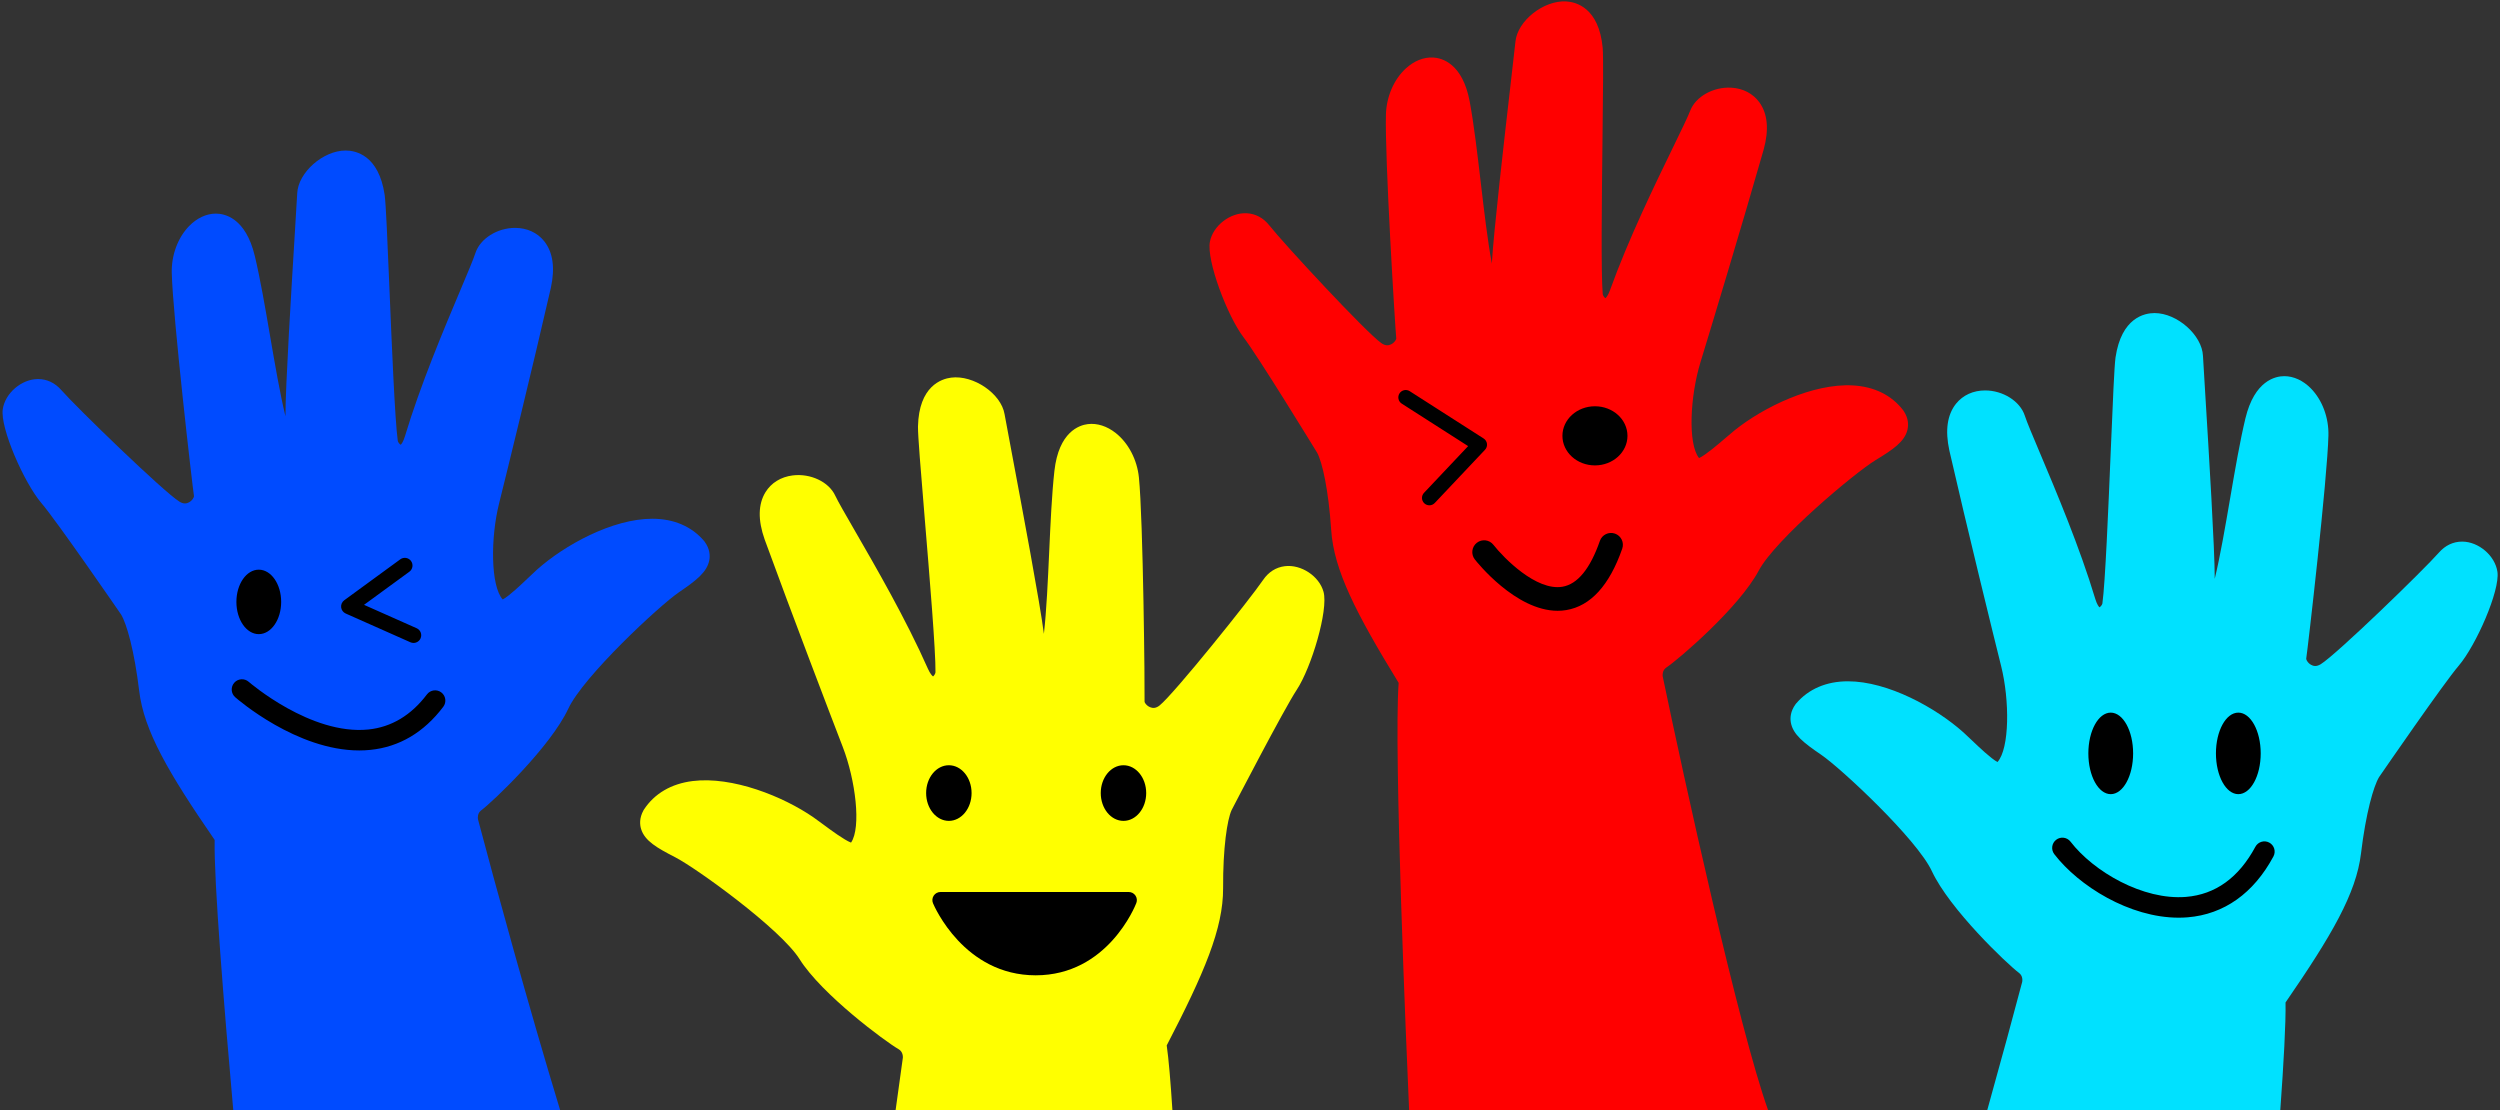
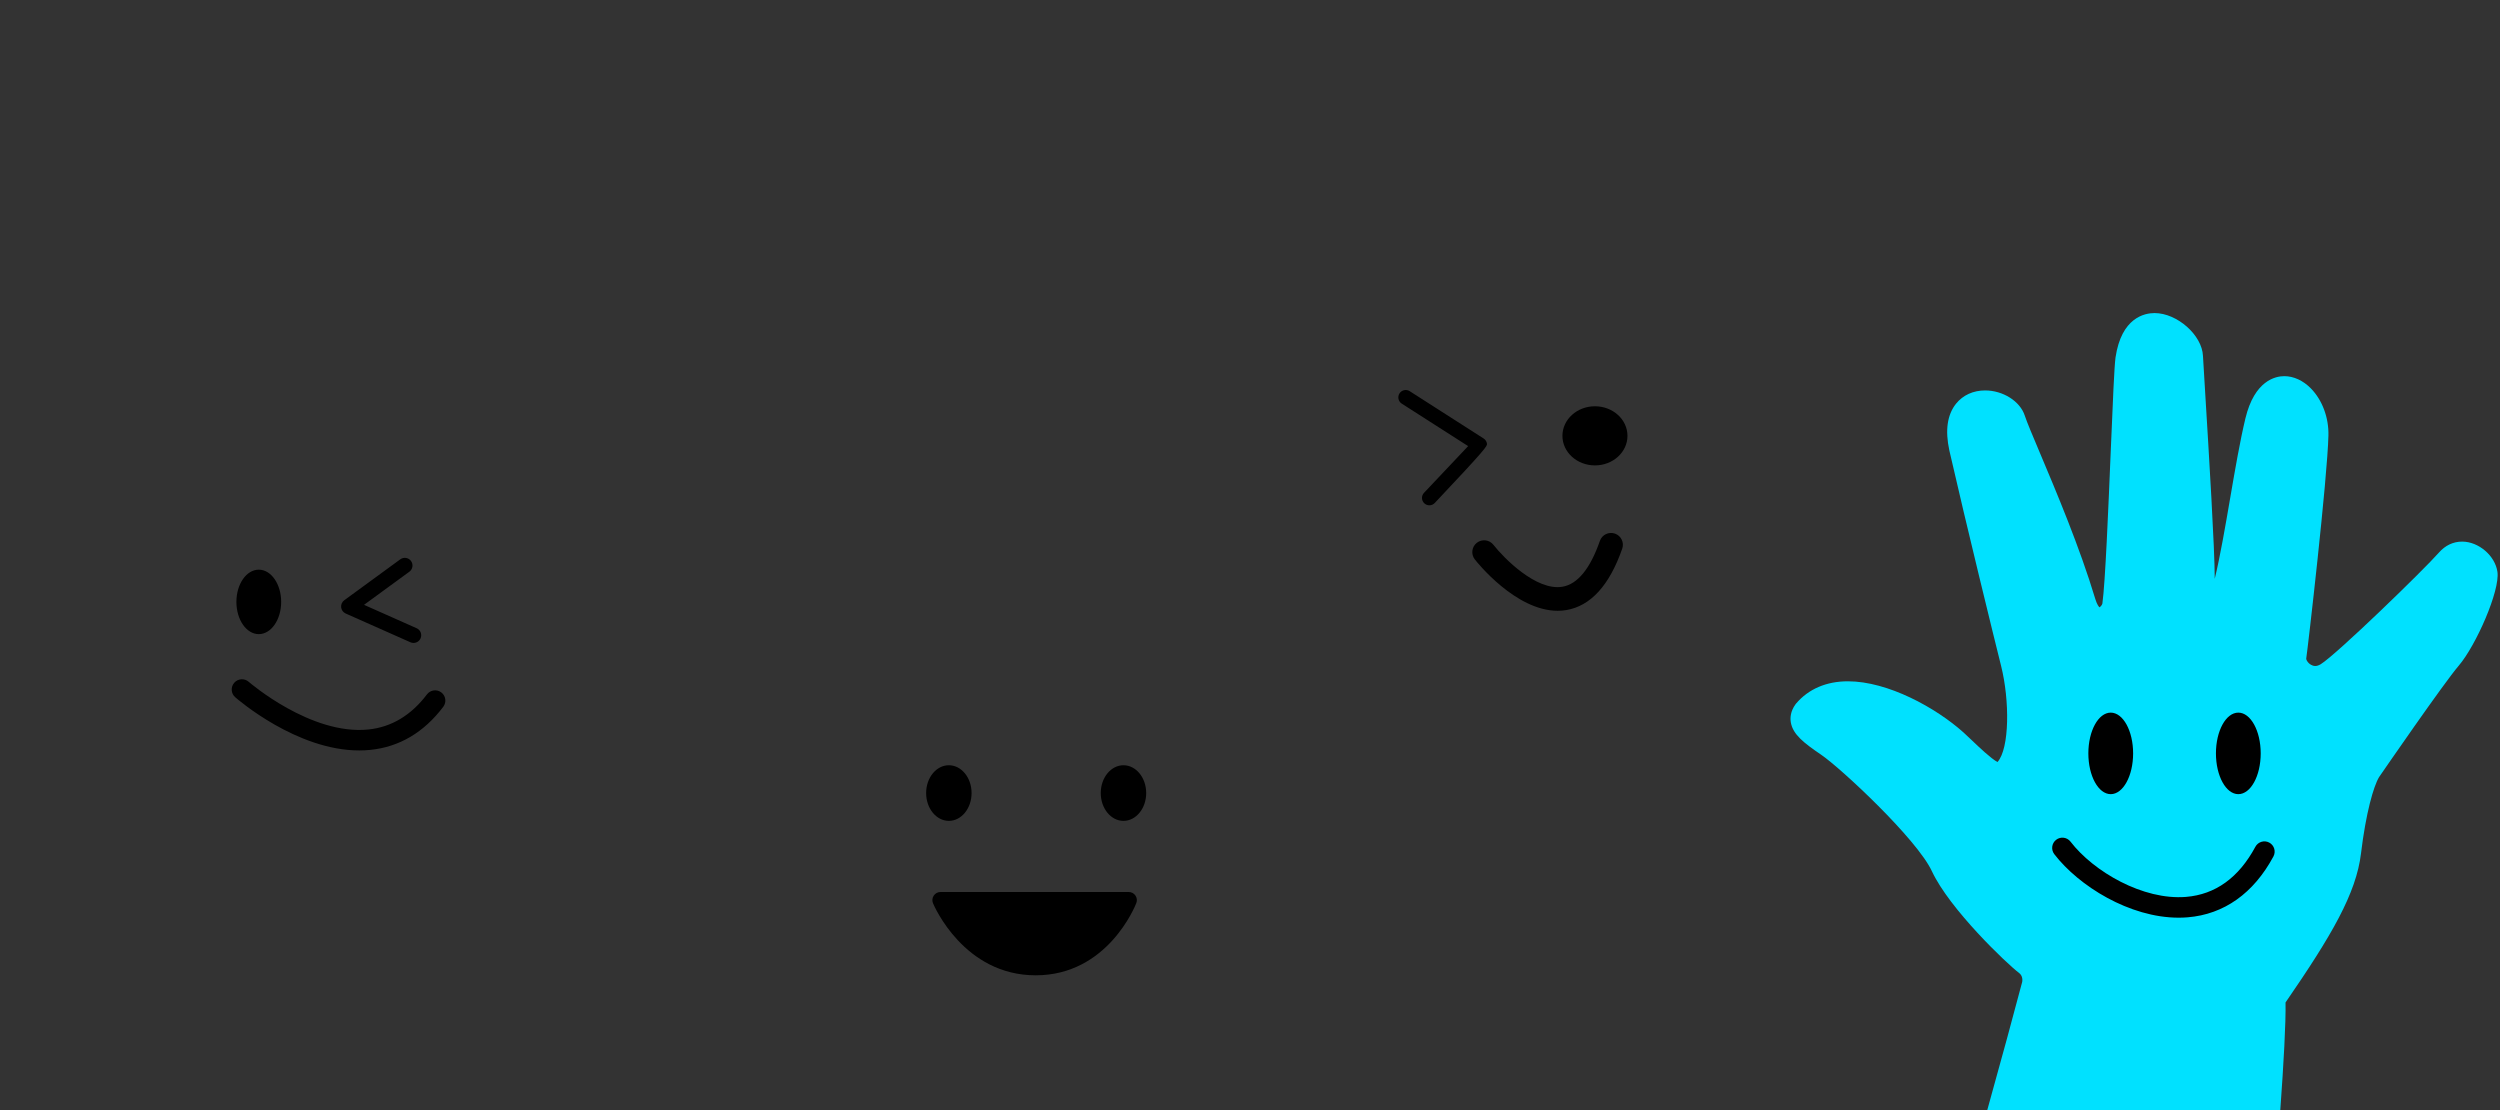
<svg xmlns="http://www.w3.org/2000/svg" height="212.2" preserveAspectRatio="xMidYMid meet" version="1.0" viewBox="12.5 135.3 477.8 212.2" width="477.8" zoomAndPan="magnify">
  <rect x="12.5" y="135.3" width="477.8" height="212.2" fill="#333333" stroke="none" />
  <g id="change1_1">
-     <path d="M250.164,199.759c-3.078-4.02-7.128-14.714-6.423-18.285c0.603-3.053,3.892-5.584,7.039-5.417 c1.696,0.09,3.188,0.893,4.315,2.323c2.773,3.517,18.516,20.498,21.443,22.522c0.348,0.24,0.689,0.371,1.017,0.388 c0.631,0.034,1.121-0.351,1.302-0.518c0.365-0.336,0.494-0.679,0.497-0.784c-0.211-2.105-2.22-34.708-1.973-42.847 c0.103-3.391,1.525-6.666,3.803-8.761c1.569-1.443,3.423-2.185,5.22-2.089c1.65,0.088,5.635,1.088,6.996,8.467 c0.804,4.359,1.46,9.946,2.095,15.349c0.649,5.526,1.312,11.171,2.127,15.573c0-0.001,0-0.002,0-0.004 c0.307-5.775,2.397-23.959,3.646-34.823c0.387-3.361,0.699-6.078,0.864-7.602c0.379-3.948,5.356-7.913,9.679-7.683 c1.863,0.099,6.275,1.164,6.996,8.887c0.139,1.805,0.075,7.953-0.04,17.838c-0.131,11.229-0.293,25.191,0.046,29.234 c0.051,0.295,0.327,0.641,0.52,0.759c0.144-0.123,0.499-0.508,0.876-1.54c3.474-9.677,8.626-20.271,12.036-27.281 c1.577-3.242,2.822-5.802,3.289-7.012c1.038-2.69,4.403-4.581,7.825-4.399c2.261,0.12,4.18,1.12,5.402,2.814 c1.578,2.187,1.851,5.217,0.812,9.008c-4.05,14.189-10.352,35.026-12.069,40.613c-1.989,6.471-2.462,15.644-0.28,18.359 c1.263-0.587,3.748-2.72,5.015-3.808c0.64-0.55,1.245-1.069,1.795-1.513c5.506-4.416,14.908-8.977,22.557-8.57 c4.101,0.218,7.439,1.864,9.653,4.761c0.038,0.05,0.075,0.101,0.109,0.154c0.927,1.428,0.898,2.702,0.711,3.519 c-0.531,2.317-2.771,3.825-6.128,5.862c-3.885,2.357-19.096,15.08-22.313,21.113c-3.759,7.051-15.254,16.902-17.65,18.508 c-0.78,0.522-0.73,1.429-0.701,1.671c4.01,19.275,14.564,67.377,20.185,83.032h-68.643c-0.502-11.382-2.957-68.751-2.006-81.77 c-8.146-13.297-12.38-21.532-12.889-29.205c-0.513-7.731-1.71-12.969-2.677-14.764C263.587,220.769,252.922,203.361,250.164,199.759 z" fill="#F00" />
-   </g>
+     </g>
  <g id="change2_1">
-     <path d="M20.411,231.445c-3.287-3.85-7.9-14.314-7.385-17.918c0.44-3.081,3.59-5.783,6.741-5.783 c1.698,0,3.231,0.723,4.433,2.09c2.956,3.365,19.579,19.485,22.61,21.35c0.36,0.221,0.708,0.334,1.036,0.334 c0.632,0,1.1-0.41,1.273-0.587c0.346-0.355,0.457-0.704,0.455-0.809c-0.323-2.091-4.061-34.541-4.247-42.681 c-0.077-3.392,1.168-6.738,3.332-8.951c1.49-1.524,3.302-2.364,5.102-2.364c1.652,0,5.685,0.788,7.436,8.084 c1.034,4.31,1.986,9.854,2.907,15.216c0.942,5.484,1.904,11.086,2.952,15.438c0-0.001,0-0.002,0-0.004 c0-5.783,1.121-24.052,1.79-34.968c0.207-3.377,0.375-6.106,0.459-7.637c0.168-3.963,4.928-8.186,9.257-8.186 c1.866,0,6.328,0.828,7.459,8.503c0.235,1.795,0.498,7.938,0.908,17.815c0.466,11.22,1.046,25.17,1.599,29.19 c0.067,0.292,0.36,0.623,0.559,0.73c0.138-0.131,0.471-0.534,0.793-1.584c2.955-9.848,7.537-20.701,10.57-27.882 c1.402-3.321,2.51-5.944,2.912-7.177c0.894-2.741,4.153-4.809,7.581-4.809c2.265,0,4.233,0.896,5.544,2.523 c1.692,2.1,2.126,5.112,1.29,8.952c-3.29,14.384-8.477,35.526-9.894,41.197c-1.642,6.567-1.627,15.753,0.696,18.348 c1.23-0.653,3.598-2.915,4.806-4.069c0.61-0.583,1.187-1.133,1.712-1.606c5.264-4.702,14.41-9.756,22.07-9.756 c4.107,0,7.528,1.467,9.892,4.241c0.041,0.048,0.08,0.097,0.117,0.148c1.001,1.376,1.04,2.65,0.897,3.477 c-0.407,2.342-2.564,3.967-5.808,6.179c-3.754,2.56-18.268,16.073-21.16,22.269c-3.379,7.241-14.334,17.689-16.642,19.42 c-0.751,0.563-0.653,1.465-0.611,1.706c3.222,12.199,9.759,36.08,15.734,55.695H57.091c-1.8-20.175-3.721-43.916-3.566-51.753 c-8.841-12.845-13.506-20.843-14.423-28.479c-0.923-7.693-2.397-12.859-3.458-14.6C34.932,251.712,23.357,234.895,20.411,231.445z" fill="#004BFF" />
-   </g>
+     </g>
  <g id="change3_1">
    <path d="M385.059,221.395c-0.836-3.84-0.402-6.852,1.29-8.952c1.311-1.627,3.279-2.523,5.544-2.523 c3.428,0,6.687,2.067,7.581,4.809c0.402,1.233,1.51,3.856,2.912,7.177c3.032,7.182,7.615,18.034,10.57,27.882 c0.322,1.05,0.656,1.453,0.793,1.584c0.199-0.108,0.492-0.438,0.559-0.73c0.553-4.02,1.133-17.97,1.599-29.19 c0.41-9.877,0.674-16.02,0.908-17.815c1.131-7.674,5.593-8.503,7.459-8.503c4.329,0,9.089,4.223,9.257,8.186 c0.084,1.531,0.251,4.26,0.459,7.637c0.669,10.915,1.79,29.185,1.79,34.968c0,0.001,0,0.002,0,0.004 c1.048-4.352,2.01-9.954,2.952-15.438c0.921-5.362,1.873-10.906,2.907-15.216c1.751-7.296,5.784-8.084,7.436-8.084 c1.8,0,3.612,0.839,5.102,2.364c2.163,2.213,3.409,5.559,3.332,8.951c-0.185,8.14-3.924,40.59-4.247,42.681 c-0.002,0.105,0.108,0.455,0.455,0.809c0.172,0.176,0.641,0.587,1.273,0.587c0.328,0,0.676-0.112,1.036-0.334 c3.031-1.865,19.653-17.986,22.61-21.35c1.201-1.367,2.734-2.09,4.433-2.09c3.151,0,6.301,2.702,6.741,5.783 c0.515,3.603-4.098,14.067-7.385,17.918c-2.946,3.451-14.521,20.267-15.232,21.302c-1.061,1.741-2.535,6.907-3.458,14.6 c-0.917,7.636-5.582,15.634-14.423,28.479c0.076,3.84-0.347,11.501-1.01,20.688h-56.029c2.733-9.774,5.125-18.62,6.713-24.63 c0.042-0.241,0.14-1.143-0.611-1.706c-2.308-1.731-13.263-12.179-16.642-19.42c-2.891-6.196-17.405-19.709-21.16-22.269 c-3.244-2.212-5.401-3.837-5.808-6.179c-0.143-0.826-0.104-2.1,0.897-3.477c0.037-0.051,0.076-0.1,0.117-0.148 c2.365-2.775,5.786-4.241,9.892-4.241c7.66,0,16.806,5.054,22.07,9.756c0.525,0.473,1.101,1.023,1.712,1.606 c1.208,1.154,3.576,3.415,4.806,4.069c2.323-2.595,2.338-11.781,0.696-18.348C393.536,256.922,388.349,235.779,385.059,221.395z" fill="#00E1FF" />
  </g>
  <g id="change4_1">
-     <path d="M158.638,238.397c-1.306-3.707-1.25-6.749,0.169-9.043c1.099-1.777,2.941-2.911,5.188-3.192 c3.401-0.425,6.891,1.221,8.119,3.831c0.552,1.174,1.976,3.639,3.78,6.76c3.9,6.75,9.794,16.95,13.948,26.355 c0.45,1.002,0.831,1.361,0.984,1.473c0.184-0.131,0.434-0.496,0.464-0.794c0.05-4.057-1.106-17.971-2.036-29.163 c-0.819-9.852-1.32-15.98-1.31-17.79c0.169-7.755,4.494-9.131,6.346-9.363c4.296-0.537,9.543,3.063,10.201,6.974 c0.273,1.509,0.778,4.196,1.403,7.521c2.019,10.748,5.398,28.737,6.116,34.475c0,0.001,0,0.002,0,0.004 c0.5-4.449,0.759-10.127,1.013-15.685c0.248-5.435,0.505-11.054,0.996-15.459c0.832-7.457,4.736-8.739,6.376-8.944 c1.786-0.223,3.688,0.385,5.356,1.712c2.421,1.927,4.072,5.093,4.417,8.468c0.826,8.1,1.144,40.764,1.083,42.878 c0.011,0.104,0.164,0.438,0.552,0.747c0.193,0.154,0.709,0.503,1.335,0.424c0.325-0.041,0.657-0.195,0.987-0.46 c2.776-2.227,17.269-20.286,19.785-23.991c1.022-1.506,2.454-2.413,4.139-2.624c3.127-0.391,6.588,1.9,7.407,4.902 c0.958,3.511-2.32,14.467-5.104,18.696c-2.495,3.789-11.893,21.913-12.47,23.027c-0.837,1.859-1.658,7.168-1.619,14.917 c0.038,7.691-3.598,16.206-10.777,30.049c0.378,2.601,0.745,7.007,1.095,12.475h-52.925c0.547-3.867,1.023-7.313,1.403-10.141 c0.012-0.244-0.003-1.152-0.818-1.617c-2.505-1.431-14.672-10.439-18.923-17.204c-3.638-5.789-19.717-17.396-23.76-19.471 c-3.494-1.792-5.836-3.137-6.53-5.411c-0.245-0.802-0.364-2.071,0.458-3.561c0.03-0.055,0.063-0.109,0.097-0.161 c2.002-3.047,5.215-4.927,9.29-5.436c7.601-0.951,17.304,2.929,23.11,6.942c0.58,0.404,1.22,0.879,1.898,1.381 c1.342,0.995,3.972,2.945,5.274,3.441c1.983-2.864,0.858-11.98-1.586-18.293C171.458,272.597,163.688,252.262,158.638,238.397z" fill="#FF0" />
-   </g>
+     </g>
  <g id="change5_1">
-     <path d="M411.626,279.288c0-4.303,1.915-7.792,4.278-7.792c2.363,0,4.278,3.489,4.278,7.792c0,4.304-1.915,7.792-4.278,7.792 C413.541,287.08,411.626,283.591,411.626,279.288z M440.288,287.08c2.363,0,4.278-3.489,4.278-7.792 c0-4.303-1.915-7.792-4.278-7.792s-4.278,3.489-4.278,7.792C436.01,283.591,437.925,287.08,440.288,287.08z M446.2,296.336 c-0.952-0.511-2.139-0.154-2.65,0.798c-3.168,5.898-7.63,9.122-13.264,9.582c-8.214,0.667-17.67-4.842-22.067-10.558 c-0.659-0.857-1.888-1.017-2.745-0.358c-0.857,0.659-1.017,1.888-0.358,2.745c4.68,6.084,14.383,12.142,23.774,12.142 c0.573,0,1.145-0.022,1.714-0.069c6.943-0.567,12.612-4.589,16.394-11.631C447.51,298.034,447.153,296.847,446.2,296.336z M61.959,256.496c2.363,0,4.278-2.758,4.278-6.161s-1.915-6.161-4.278-6.161c-2.363,0-4.278,2.758-4.278,6.161 S59.596,256.496,61.959,256.496z M78.562,252.551l12.377,5.501c0.194,0.086,0.396,0.127,0.595,0.127 c0.562,0,1.099-0.325,1.342-0.872c0.329-0.741-0.004-1.608-0.745-1.938l-10.059-4.471l8.664-6.329 c0.655-0.478,0.798-1.397,0.319-2.051c-0.478-0.655-1.397-0.798-2.051-0.32l-10.712,7.826c-0.423,0.309-0.649,0.82-0.594,1.341 C77.753,251.886,78.083,252.338,78.562,252.551z M96.84,267.632c-0.862-0.651-2.09-0.481-2.741,0.381 c-3.021,3.997-6.786,6.254-11.19,6.708c-10.986,1.132-22.712-8.971-22.878-9.114c-0.813-0.713-2.049-0.631-2.762,0.182 c-0.712,0.813-0.631,2.049,0.182,2.762c0.5,0.439,11.749,10.174,23.703,10.174c0.711,0,1.427-0.034,2.141-0.108 c5.535-0.566,10.221-3.339,13.927-8.242C97.874,269.511,97.703,268.284,96.84,267.632z M317.327,212.946 c-3.433,0-6.216,2.53-6.216,5.651c0,3.121,2.783,5.651,6.216,5.651s6.216-2.53,6.216-5.651 C323.542,215.476,320.76,212.946,317.327,212.946z M296.691,220.12c-0.051-0.418-0.286-0.791-0.641-1.018l-14.127-9.041 c-0.657-0.421-1.53-0.228-1.951,0.428c-0.421,0.657-0.229,1.531,0.428,1.951l12.69,8.122l-8.435,8.931 c-0.536,0.567-0.51,1.461,0.057,1.997c0.273,0.258,0.622,0.386,0.97,0.386c0.375,0,0.749-0.148,1.027-0.443l9.606-10.171 C296.604,220.956,296.742,220.537,296.691,220.12z M321.149,237.283c-1.181-0.41-2.467,0.212-2.878,1.391 c-1.857,5.334-4.272,8.283-7.176,8.767c-4.999,0.829-11.202-5.502-13.171-8.013c-0.768-0.983-2.188-1.157-3.171-0.388 c-0.984,0.768-1.159,2.189-0.39,3.173c0.333,0.426,7.769,9.822,15.834,9.822c0.541,0,1.085-0.042,1.63-0.132 c4.664-0.771,8.269-4.722,10.713-11.741C322.951,238.982,322.328,237.693,321.149,237.283z M193.845,292.186 c2.398,0,4.343-2.38,4.343-5.317c0-2.936-1.944-5.316-4.343-5.316c-2.398,0-4.343,2.38-4.343,5.316 C189.503,289.805,191.447,292.186,193.845,292.186z M227.218,281.553c-2.398,0-4.343,2.38-4.343,5.316 c0,2.936,1.944,5.317,4.343,5.317c2.398,0,4.343-2.38,4.343-5.317C231.561,283.933,229.617,281.553,227.218,281.553z M228.227,305.779h-35.981c-0.519,0-1.004,0.26-1.291,0.692c-0.288,0.433-0.34,0.98-0.139,1.459 c0.236,0.562,5.933,13.772,19.628,13.772c13.726,0,19.012-13.248,19.23-13.812c0.185-0.477,0.122-1.014-0.167-1.436 C229.217,306.032,228.739,305.779,228.227,305.779z" />
+     <path d="M411.626,279.288c0-4.303,1.915-7.792,4.278-7.792c2.363,0,4.278,3.489,4.278,7.792c0,4.304-1.915,7.792-4.278,7.792 C413.541,287.08,411.626,283.591,411.626,279.288z M440.288,287.08c2.363,0,4.278-3.489,4.278-7.792 c0-4.303-1.915-7.792-4.278-7.792s-4.278,3.489-4.278,7.792C436.01,283.591,437.925,287.08,440.288,287.08z M446.2,296.336 c-0.952-0.511-2.139-0.154-2.65,0.798c-3.168,5.898-7.63,9.122-13.264,9.582c-8.214,0.667-17.67-4.842-22.067-10.558 c-0.659-0.857-1.888-1.017-2.745-0.358c-0.857,0.659-1.017,1.888-0.358,2.745c4.68,6.084,14.383,12.142,23.774,12.142 c0.573,0,1.145-0.022,1.714-0.069c6.943-0.567,12.612-4.589,16.394-11.631C447.51,298.034,447.153,296.847,446.2,296.336z M61.959,256.496c2.363,0,4.278-2.758,4.278-6.161s-1.915-6.161-4.278-6.161c-2.363,0-4.278,2.758-4.278,6.161 S59.596,256.496,61.959,256.496z M78.562,252.551l12.377,5.501c0.194,0.086,0.396,0.127,0.595,0.127 c0.562,0,1.099-0.325,1.342-0.872c0.329-0.741-0.004-1.608-0.745-1.938l-10.059-4.471l8.664-6.329 c0.655-0.478,0.798-1.397,0.319-2.051c-0.478-0.655-1.397-0.798-2.051-0.32l-10.712,7.826c-0.423,0.309-0.649,0.82-0.594,1.341 C77.753,251.886,78.083,252.338,78.562,252.551z M96.84,267.632c-0.862-0.651-2.09-0.481-2.741,0.381 c-3.021,3.997-6.786,6.254-11.19,6.708c-10.986,1.132-22.712-8.971-22.878-9.114c-0.813-0.713-2.049-0.631-2.762,0.182 c-0.712,0.813-0.631,2.049,0.182,2.762c0.5,0.439,11.749,10.174,23.703,10.174c0.711,0,1.427-0.034,2.141-0.108 c5.535-0.566,10.221-3.339,13.927-8.242C97.874,269.511,97.703,268.284,96.84,267.632z M317.327,212.946 c-3.433,0-6.216,2.53-6.216,5.651c0,3.121,2.783,5.651,6.216,5.651s6.216-2.53,6.216-5.651 C323.542,215.476,320.76,212.946,317.327,212.946z M296.691,220.12c-0.051-0.418-0.286-0.791-0.641-1.018l-14.127-9.041 c-0.657-0.421-1.53-0.228-1.951,0.428c-0.421,0.657-0.229,1.531,0.428,1.951l12.69,8.122l-8.435,8.931 c-0.536,0.567-0.51,1.461,0.057,1.997c0.273,0.258,0.622,0.386,0.97,0.386c0.375,0,0.749-0.148,1.027-0.443C296.604,220.956,296.742,220.537,296.691,220.12z M321.149,237.283c-1.181-0.41-2.467,0.212-2.878,1.391 c-1.857,5.334-4.272,8.283-7.176,8.767c-4.999,0.829-11.202-5.502-13.171-8.013c-0.768-0.983-2.188-1.157-3.171-0.388 c-0.984,0.768-1.159,2.189-0.39,3.173c0.333,0.426,7.769,9.822,15.834,9.822c0.541,0,1.085-0.042,1.63-0.132 c4.664-0.771,8.269-4.722,10.713-11.741C322.951,238.982,322.328,237.693,321.149,237.283z M193.845,292.186 c2.398,0,4.343-2.38,4.343-5.317c0-2.936-1.944-5.316-4.343-5.316c-2.398,0-4.343,2.38-4.343,5.316 C189.503,289.805,191.447,292.186,193.845,292.186z M227.218,281.553c-2.398,0-4.343,2.38-4.343,5.316 c0,2.936,1.944,5.317,4.343,5.317c2.398,0,4.343-2.38,4.343-5.317C231.561,283.933,229.617,281.553,227.218,281.553z M228.227,305.779h-35.981c-0.519,0-1.004,0.26-1.291,0.692c-0.288,0.433-0.34,0.98-0.139,1.459 c0.236,0.562,5.933,13.772,19.628,13.772c13.726,0,19.012-13.248,19.23-13.812c0.185-0.477,0.122-1.014-0.167-1.436 C229.217,306.032,228.739,305.779,228.227,305.779z" />
  </g>
</svg>